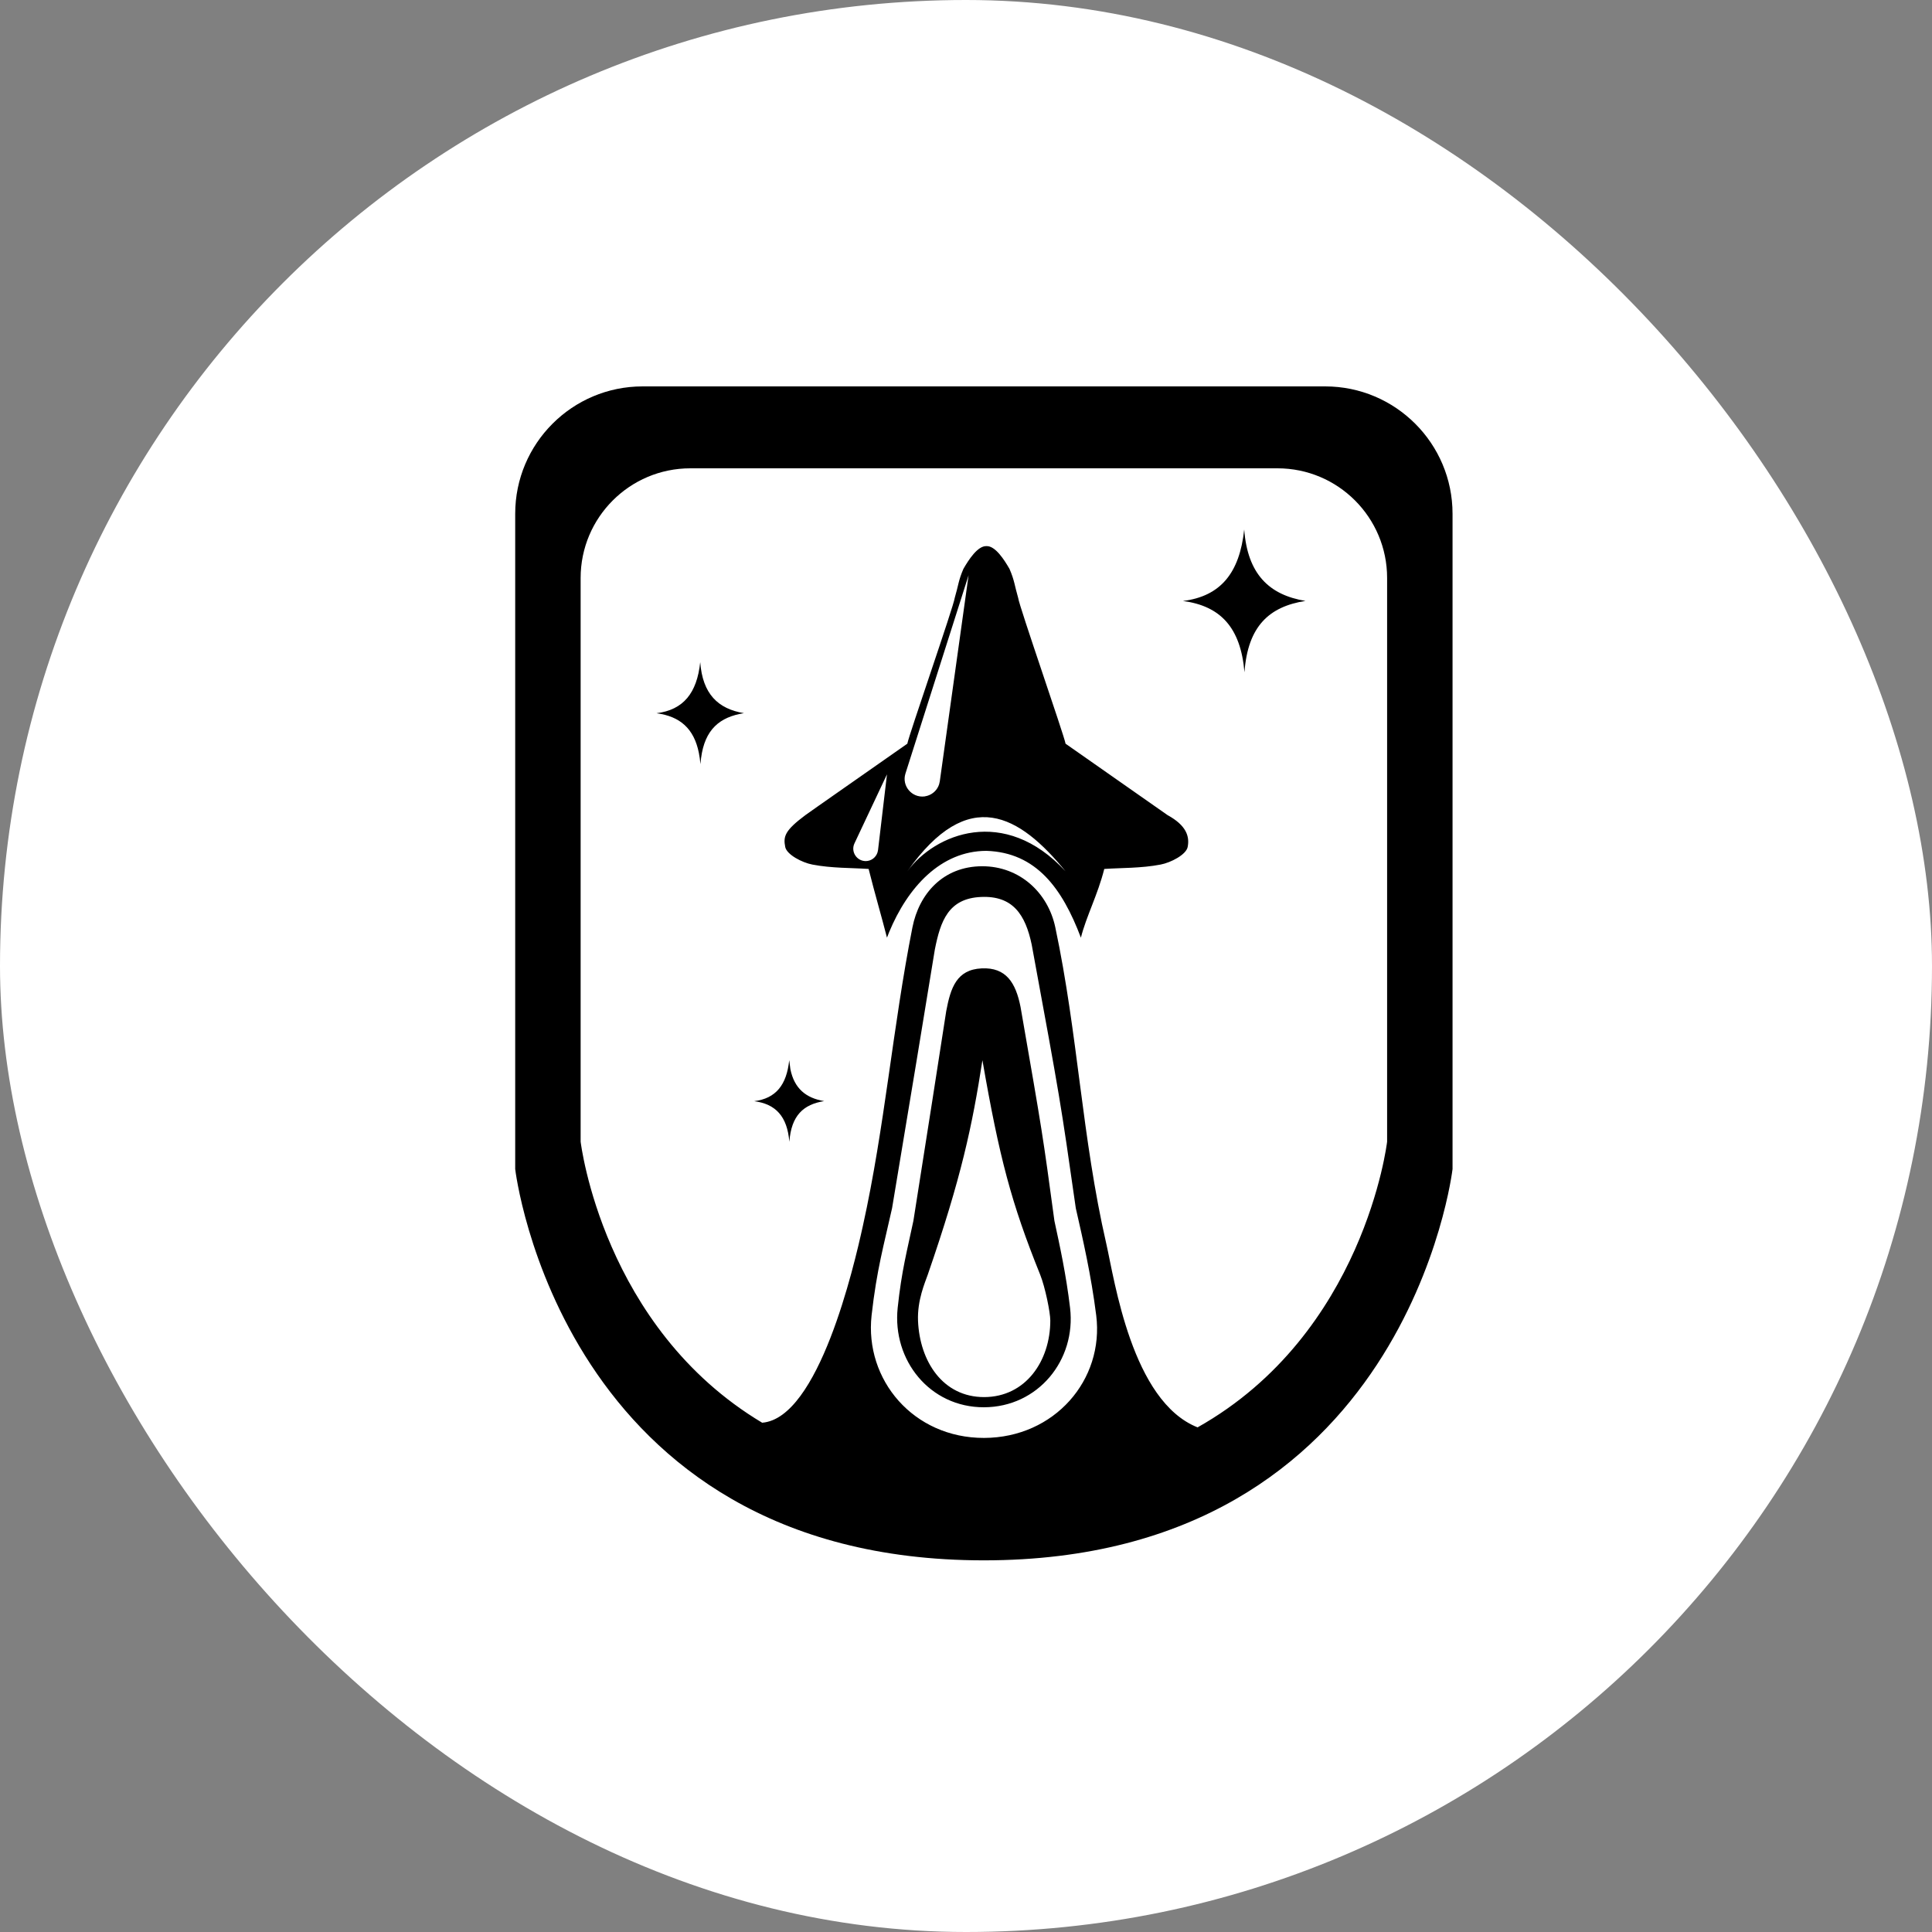
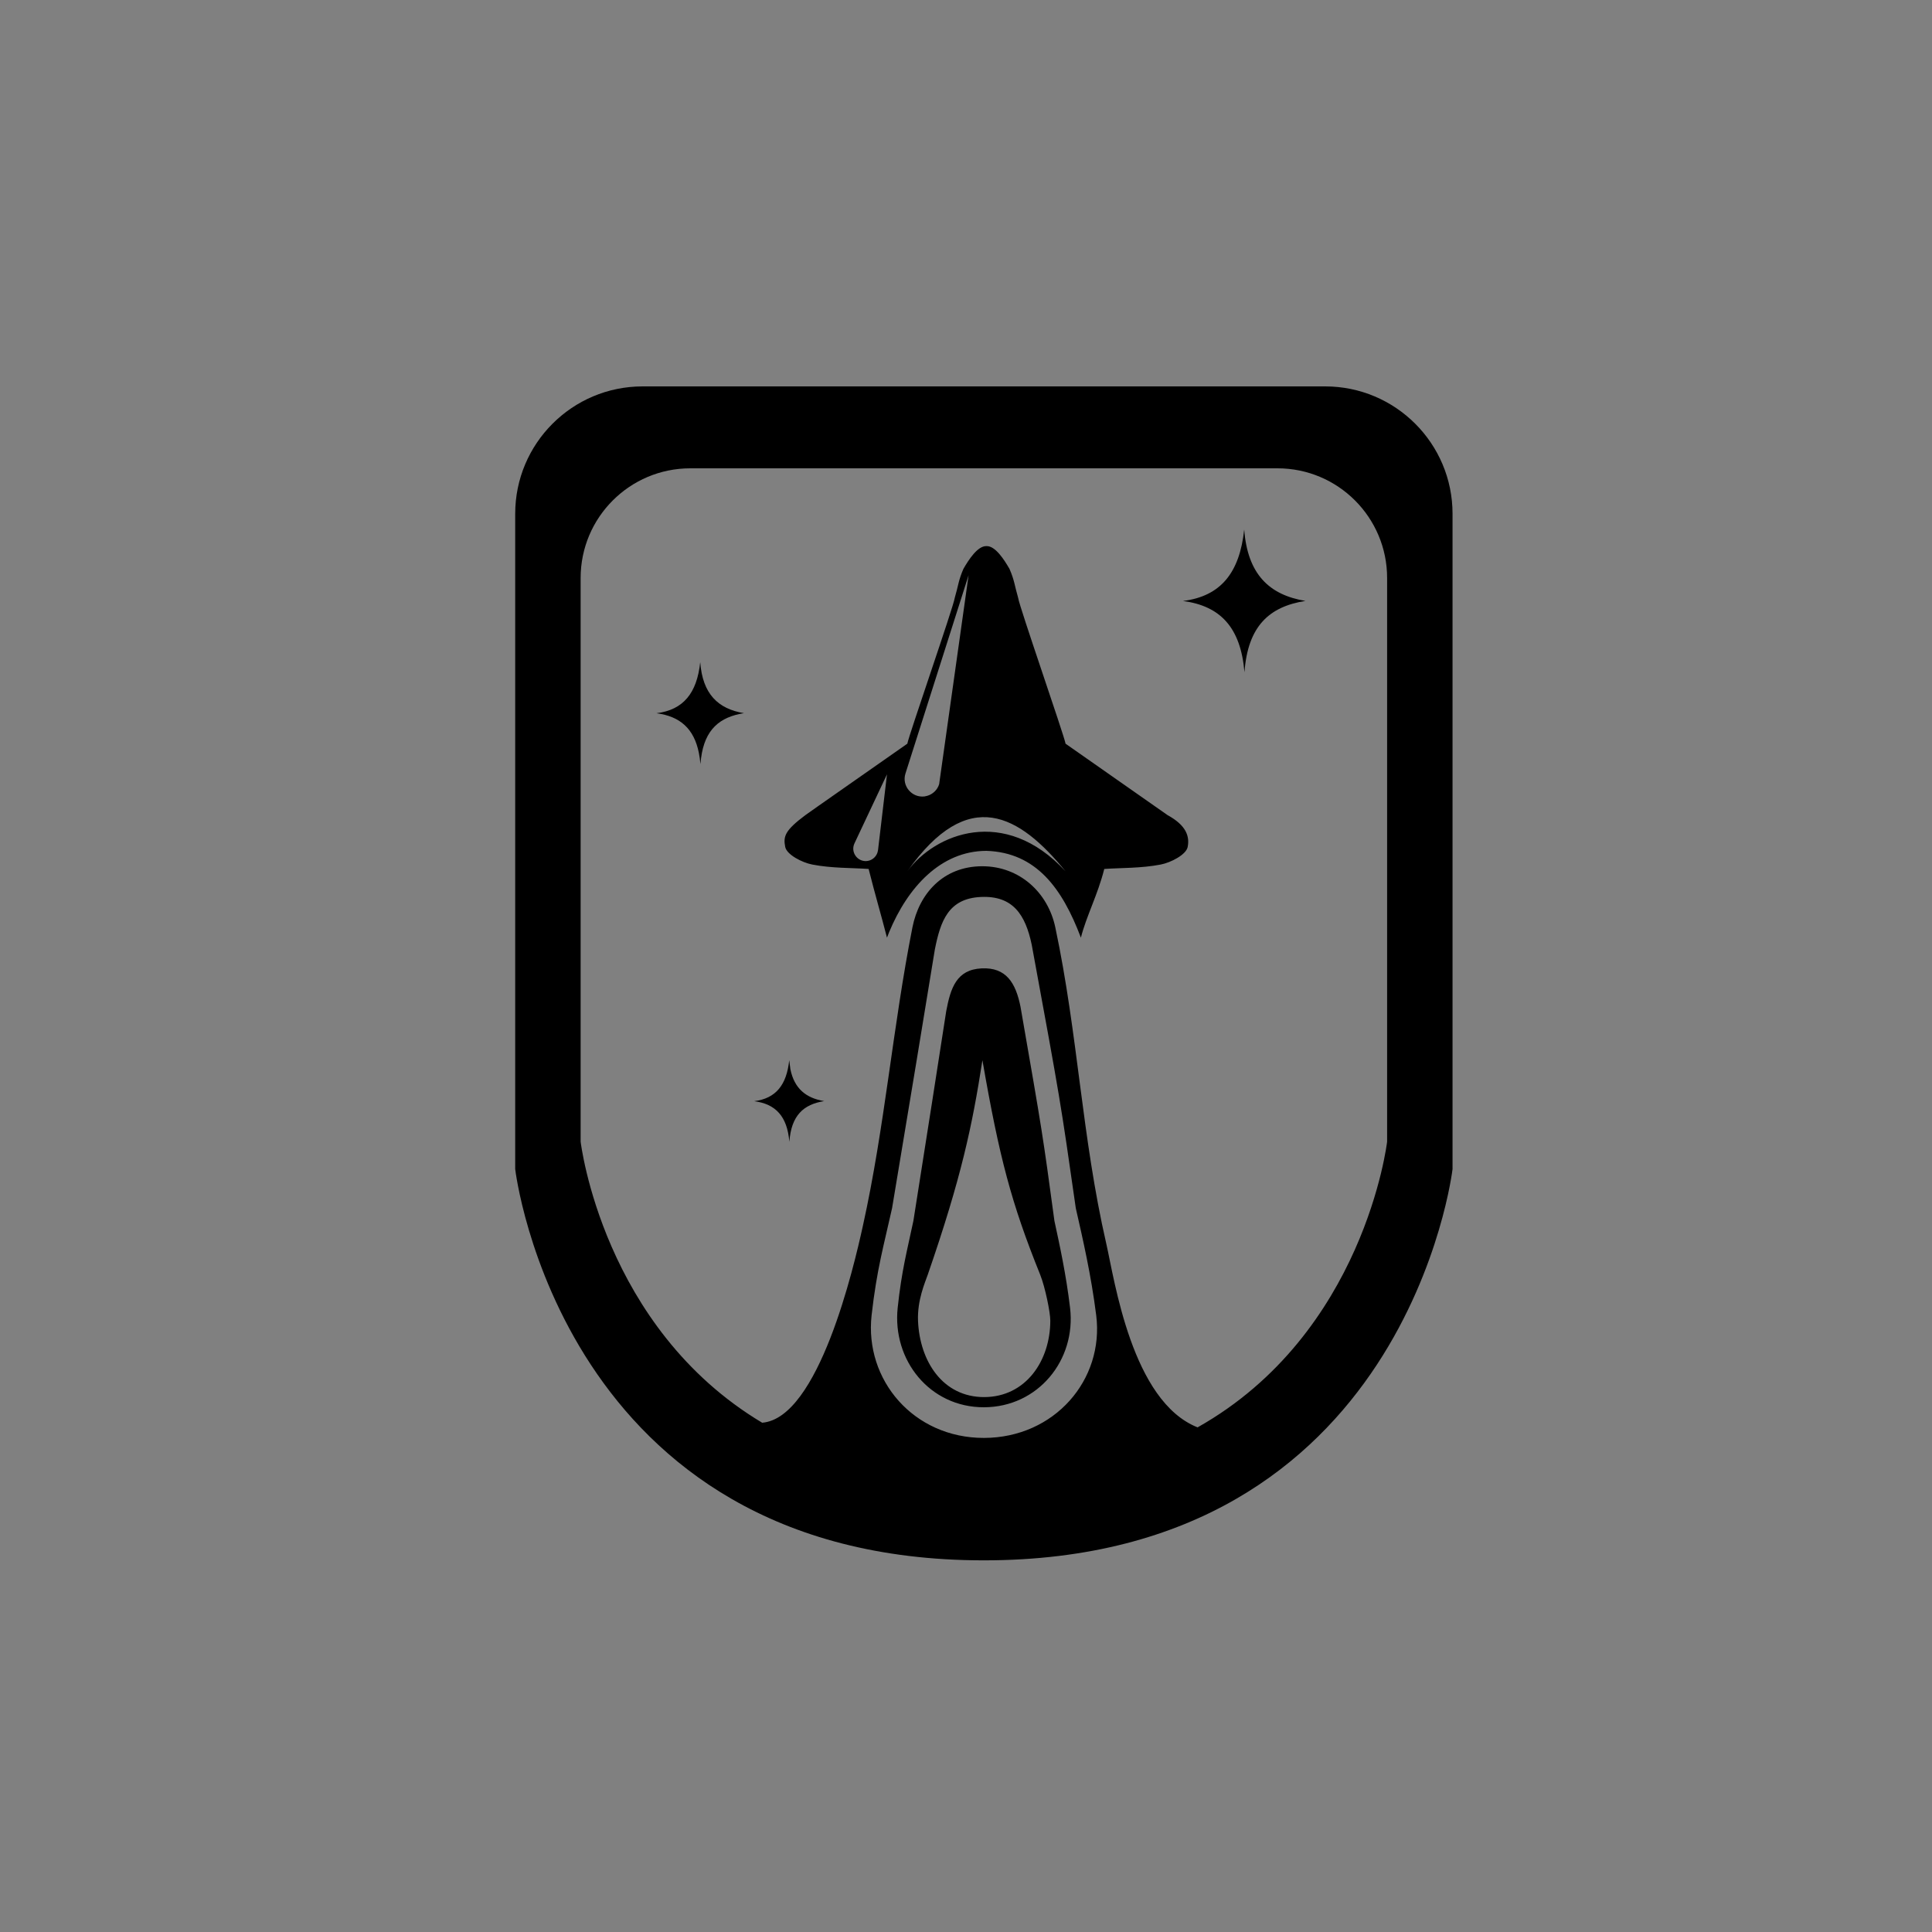
<svg xmlns="http://www.w3.org/2000/svg" width="30" height="30" viewBox="0 0 30 30" fill="none">
  <rect x="0" y="0" width="30" height="30" fill="#808080" stroke="none" />
-   <rect width="30" height="30" rx="15" fill="white" />
-   <path d="M20.577 6C21.669 6 22.555 6.886 22.555 7.978V18.153C22.555 18.153 21.848 24.229 15.277 24.229C8.707 24.229 8 18.153 8 18.153V7.978C8 6.886 8.886 6 9.978 6H20.577ZM15.232 13.928C14.727 13.951 14.604 14.3 14.516 14.745C14.248 16.383 14.248 16.384 13.852 18.761C13.726 19.329 13.614 19.712 13.534 20.425C13.423 21.427 14.185 22.33 15.28 22.328C16.375 22.325 17.147 21.425 17.022 20.425C16.942 19.792 16.814 19.24 16.705 18.761C16.467 17.097 16.467 17.096 16.02 14.667C15.923 14.206 15.73 13.905 15.232 13.928ZM10.719 7.272C9.779 7.272 9.016 8.035 9.016 8.975V17.728C9.019 17.747 9.36 20.612 11.835 22.092C12.713 22.022 13.259 19.672 13.399 19.034C13.74 17.495 13.862 15.948 14.168 14.401C14.271 13.879 14.644 13.452 15.252 13.451C15.832 13.451 16.273 13.859 16.387 14.401C16.741 16.072 16.797 17.651 17.179 19.315C17.307 19.876 17.575 21.759 18.596 22.164C21.184 20.707 21.537 17.747 21.539 17.728V8.975C21.539 8.035 20.777 7.272 19.837 7.272H10.719ZM15.242 15.037C15.624 15.018 15.773 15.262 15.847 15.636C16.19 17.607 16.19 17.608 16.373 18.958C16.457 19.346 16.555 19.794 16.616 20.309C16.712 21.119 16.119 21.85 15.279 21.852C14.438 21.854 13.854 21.121 13.939 20.309C14 19.73 14.086 19.418 14.183 18.958C14.487 17.029 14.487 17.029 14.693 15.7C14.761 15.339 14.854 15.056 15.242 15.037ZM15.255 16.463C15.097 17.483 14.927 18.287 14.407 19.791C14.364 19.916 14.242 20.188 14.255 20.51C14.281 21.136 14.638 21.695 15.283 21.694C15.928 21.692 16.309 21.131 16.309 20.505C16.309 20.38 16.23 19.988 16.151 19.791C15.704 18.683 15.518 17.976 15.255 16.463ZM12.273 16.602C12.334 16.903 12.515 17.051 12.798 17.098C12.477 17.148 12.287 17.32 12.257 17.73C12.224 17.333 12.044 17.143 11.711 17.099C12.047 17.057 12.215 16.848 12.255 16.462L12.273 16.602ZM15.318 8.48C15.456 8.474 15.596 8.696 15.675 8.833C15.753 9.012 15.754 9.091 15.81 9.284C15.823 9.404 16.525 11.422 16.546 11.548C18.131 12.657 16.547 11.549 18.131 12.658C18.42 12.816 18.475 12.987 18.442 13.152C18.419 13.271 18.181 13.395 18.021 13.425C17.721 13.483 17.409 13.475 17.147 13.493C17.046 13.895 16.868 14.227 16.784 14.56C16.495 13.795 16.091 13.238 15.318 13.212C14.605 13.213 14.094 13.782 13.807 14.473C13.795 14.501 13.784 14.53 13.773 14.56C13.688 14.227 13.589 13.895 13.488 13.493C13.227 13.475 12.914 13.483 12.615 13.425C12.455 13.395 12.217 13.271 12.193 13.152C12.16 12.987 12.188 12.895 12.505 12.658C12.518 12.647 12.51 12.653 14.089 11.548C14.11 11.423 14.812 9.405 14.825 9.284C14.882 9.091 14.882 9.012 14.96 8.833C15.039 8.696 15.18 8.474 15.318 8.48ZM16.546 13.53C15.833 12.658 15.04 12.183 14.089 13.53C14.512 12.949 15.595 12.5 16.546 13.53ZM13.268 13.096C13.208 13.224 13.301 13.37 13.442 13.371C13.528 13.371 13.601 13.315 13.626 13.236L13.634 13.2L13.773 12.024L13.268 13.096ZM14.06 12.011C13.999 12.202 14.158 12.391 14.356 12.367L14.4 12.357C14.487 12.331 14.556 12.264 14.583 12.177L14.593 12.133L15.04 8.933L14.06 12.011ZM10.873 10.282C10.91 10.775 11.148 11.007 11.552 11.074C11.176 11.133 10.944 11.326 10.886 11.773C10.882 11.802 10.879 11.833 10.876 11.865C10.871 11.803 10.863 11.745 10.852 11.691C10.776 11.311 10.557 11.123 10.194 11.075C10.612 11.023 10.822 10.762 10.873 10.282ZM19.32 8.222C19.372 8.913 19.705 9.238 20.271 9.331C19.709 9.419 19.376 9.721 19.324 10.439C19.266 9.743 18.95 9.409 18.369 9.332C18.955 9.259 19.249 8.895 19.32 8.222Z" fill="black" />
+   <path d="M20.577 6C21.669 6 22.555 6.886 22.555 7.978V18.153C22.555 18.153 21.848 24.229 15.277 24.229C8.707 24.229 8 18.153 8 18.153V7.978C8 6.886 8.886 6 9.978 6H20.577ZM15.232 13.928C14.727 13.951 14.604 14.3 14.516 14.745C14.248 16.383 14.248 16.384 13.852 18.761C13.726 19.329 13.614 19.712 13.534 20.425C13.423 21.427 14.185 22.33 15.28 22.328C16.375 22.325 17.147 21.425 17.022 20.425C16.942 19.792 16.814 19.24 16.705 18.761C16.467 17.097 16.467 17.096 16.02 14.667C15.923 14.206 15.73 13.905 15.232 13.928ZM10.719 7.272C9.779 7.272 9.016 8.035 9.016 8.975V17.728C9.019 17.747 9.36 20.612 11.835 22.092C12.713 22.022 13.259 19.672 13.399 19.034C13.74 17.495 13.862 15.948 14.168 14.401C14.271 13.879 14.644 13.452 15.252 13.451C15.832 13.451 16.273 13.859 16.387 14.401C16.741 16.072 16.797 17.651 17.179 19.315C17.307 19.876 17.575 21.759 18.596 22.164C21.184 20.707 21.537 17.747 21.539 17.728V8.975C21.539 8.035 20.777 7.272 19.837 7.272H10.719ZM15.242 15.037C15.624 15.018 15.773 15.262 15.847 15.636C16.19 17.607 16.19 17.608 16.373 18.958C16.457 19.346 16.555 19.794 16.616 20.309C16.712 21.119 16.119 21.85 15.279 21.852C14.438 21.854 13.854 21.121 13.939 20.309C14 19.73 14.086 19.418 14.183 18.958C14.487 17.029 14.487 17.029 14.693 15.7C14.761 15.339 14.854 15.056 15.242 15.037ZM15.255 16.463C15.097 17.483 14.927 18.287 14.407 19.791C14.364 19.916 14.242 20.188 14.255 20.51C14.281 21.136 14.638 21.695 15.283 21.694C15.928 21.692 16.309 21.131 16.309 20.505C16.309 20.38 16.23 19.988 16.151 19.791C15.704 18.683 15.518 17.976 15.255 16.463ZM12.273 16.602C12.334 16.903 12.515 17.051 12.798 17.098C12.477 17.148 12.287 17.32 12.257 17.73C12.224 17.333 12.044 17.143 11.711 17.099C12.047 17.057 12.215 16.848 12.255 16.462L12.273 16.602ZM15.318 8.48C15.456 8.474 15.596 8.696 15.675 8.833C15.753 9.012 15.754 9.091 15.81 9.284C15.823 9.404 16.525 11.422 16.546 11.548C18.131 12.657 16.547 11.549 18.131 12.658C18.42 12.816 18.475 12.987 18.442 13.152C18.419 13.271 18.181 13.395 18.021 13.425C17.721 13.483 17.409 13.475 17.147 13.493C17.046 13.895 16.868 14.227 16.784 14.56C16.495 13.795 16.091 13.238 15.318 13.212C14.605 13.213 14.094 13.782 13.807 14.473C13.795 14.501 13.784 14.53 13.773 14.56C13.688 14.227 13.589 13.895 13.488 13.493C13.227 13.475 12.914 13.483 12.615 13.425C12.455 13.395 12.217 13.271 12.193 13.152C12.16 12.987 12.188 12.895 12.505 12.658C12.518 12.647 12.51 12.653 14.089 11.548C14.11 11.423 14.812 9.405 14.825 9.284C14.882 9.091 14.882 9.012 14.96 8.833C15.039 8.696 15.18 8.474 15.318 8.48ZM16.546 13.53C15.833 12.658 15.04 12.183 14.089 13.53C14.512 12.949 15.595 12.5 16.546 13.53ZM13.268 13.096C13.208 13.224 13.301 13.37 13.442 13.371C13.528 13.371 13.601 13.315 13.626 13.236L13.634 13.2L13.773 12.024L13.268 13.096ZM14.06 12.011C13.999 12.202 14.158 12.391 14.356 12.367L14.4 12.357C14.487 12.331 14.556 12.264 14.583 12.177L15.04 8.933L14.06 12.011ZM10.873 10.282C10.91 10.775 11.148 11.007 11.552 11.074C11.176 11.133 10.944 11.326 10.886 11.773C10.882 11.802 10.879 11.833 10.876 11.865C10.871 11.803 10.863 11.745 10.852 11.691C10.776 11.311 10.557 11.123 10.194 11.075C10.612 11.023 10.822 10.762 10.873 10.282ZM19.32 8.222C19.372 8.913 19.705 9.238 20.271 9.331C19.709 9.419 19.376 9.721 19.324 10.439C19.266 9.743 18.95 9.409 18.369 9.332C18.955 9.259 19.249 8.895 19.32 8.222Z" fill="black" />
</svg>